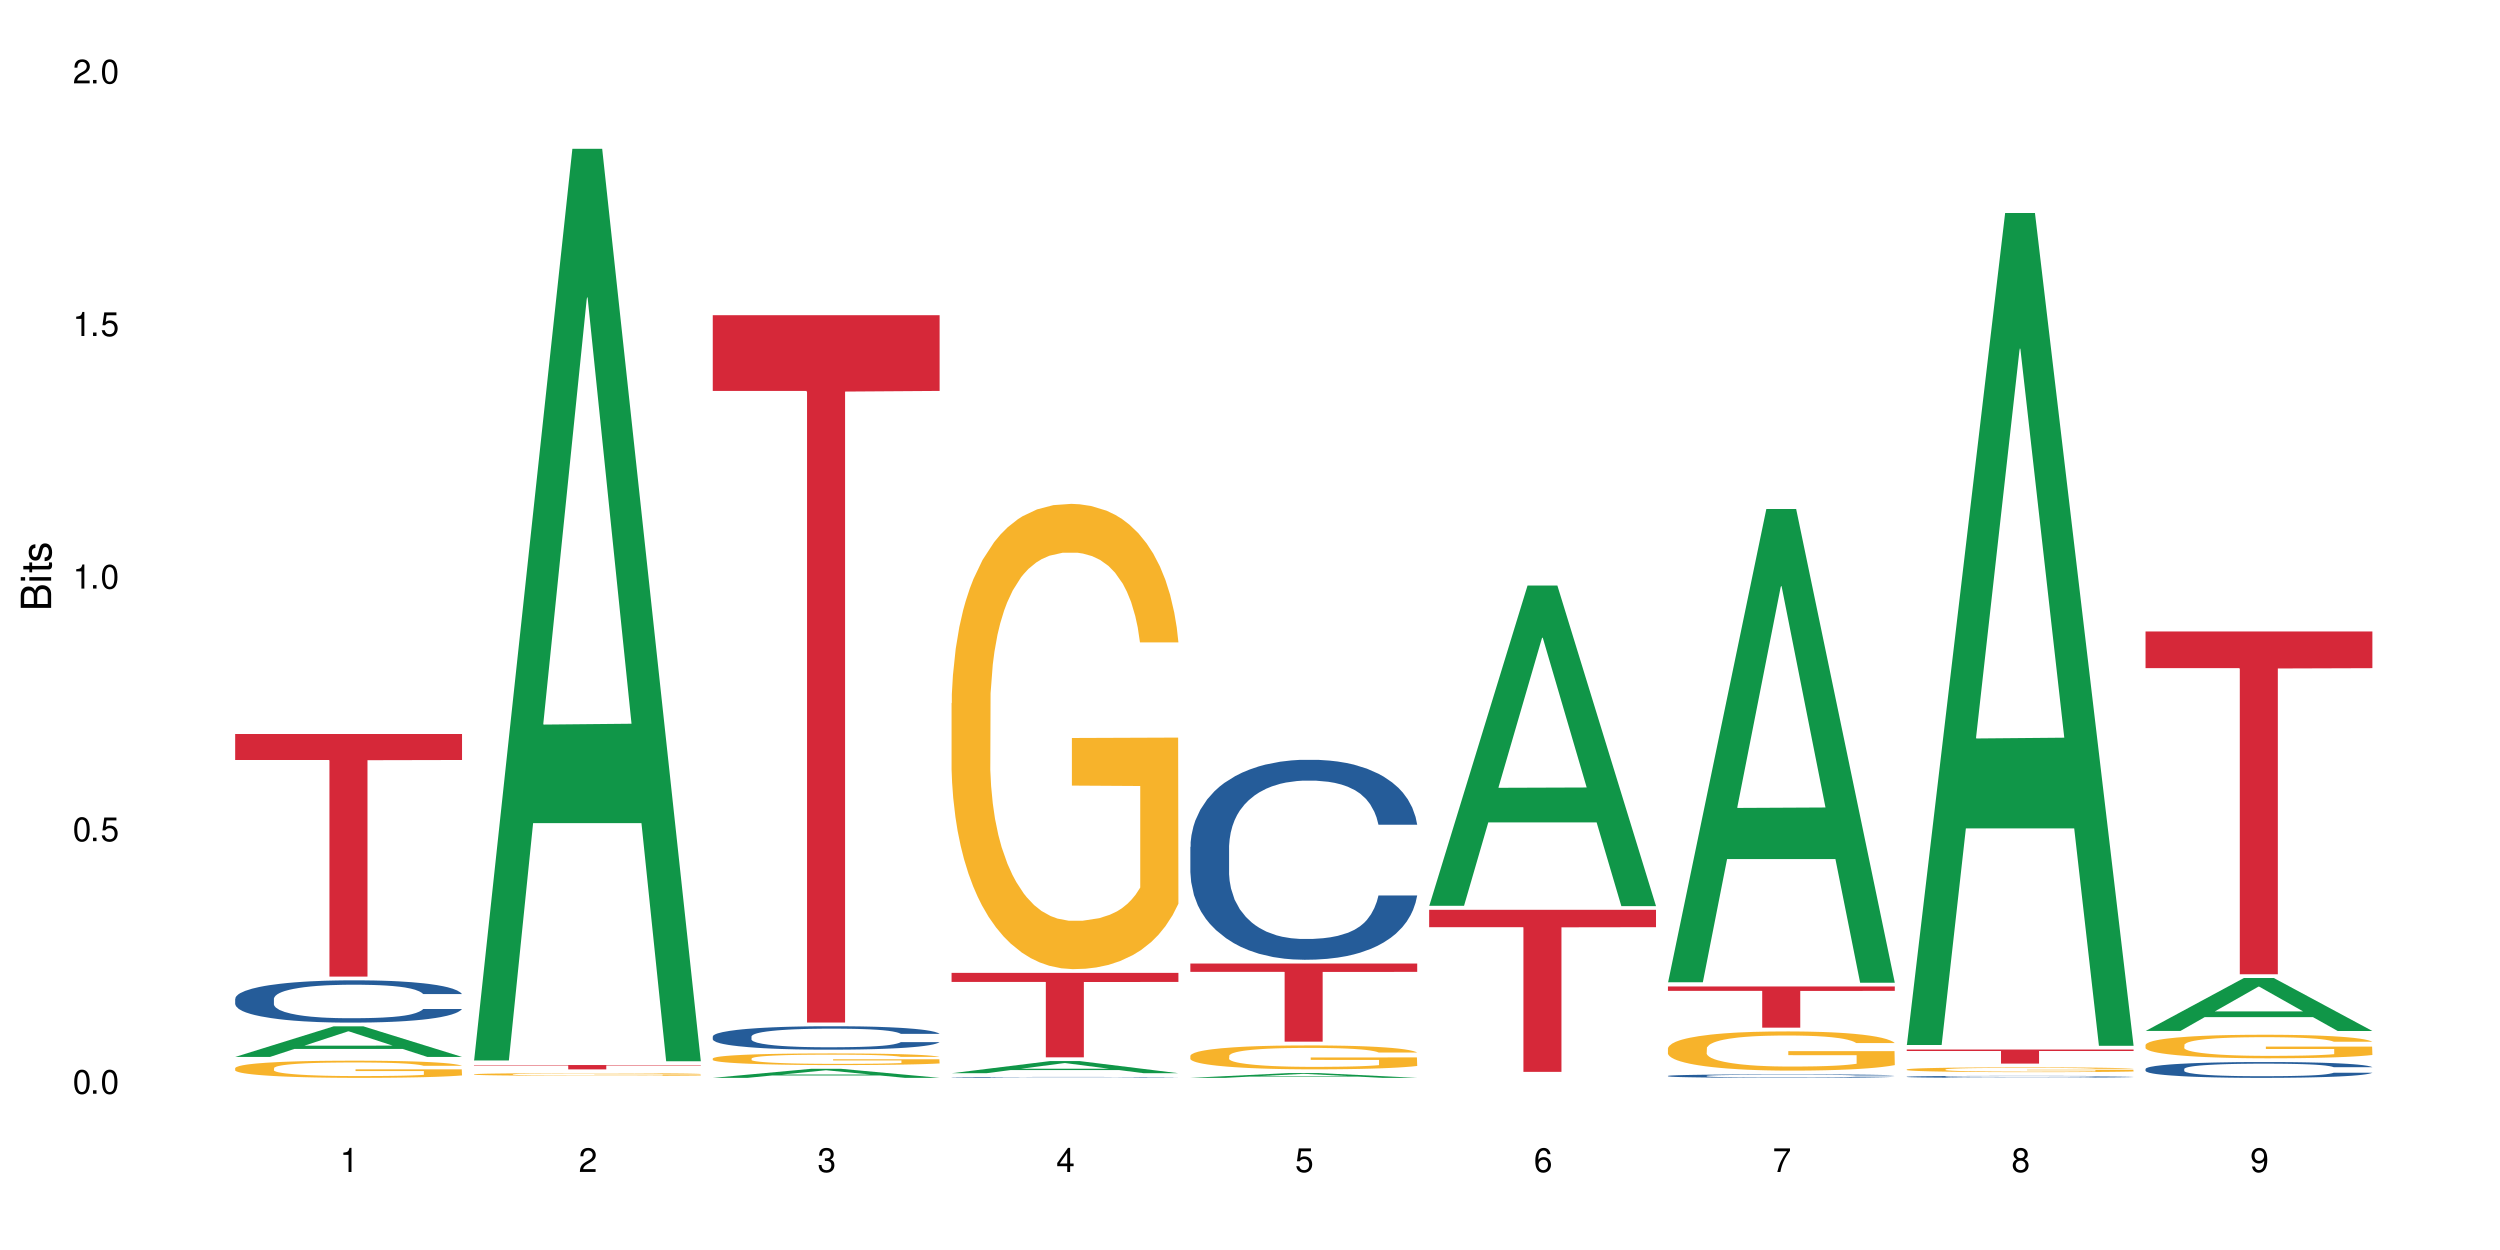
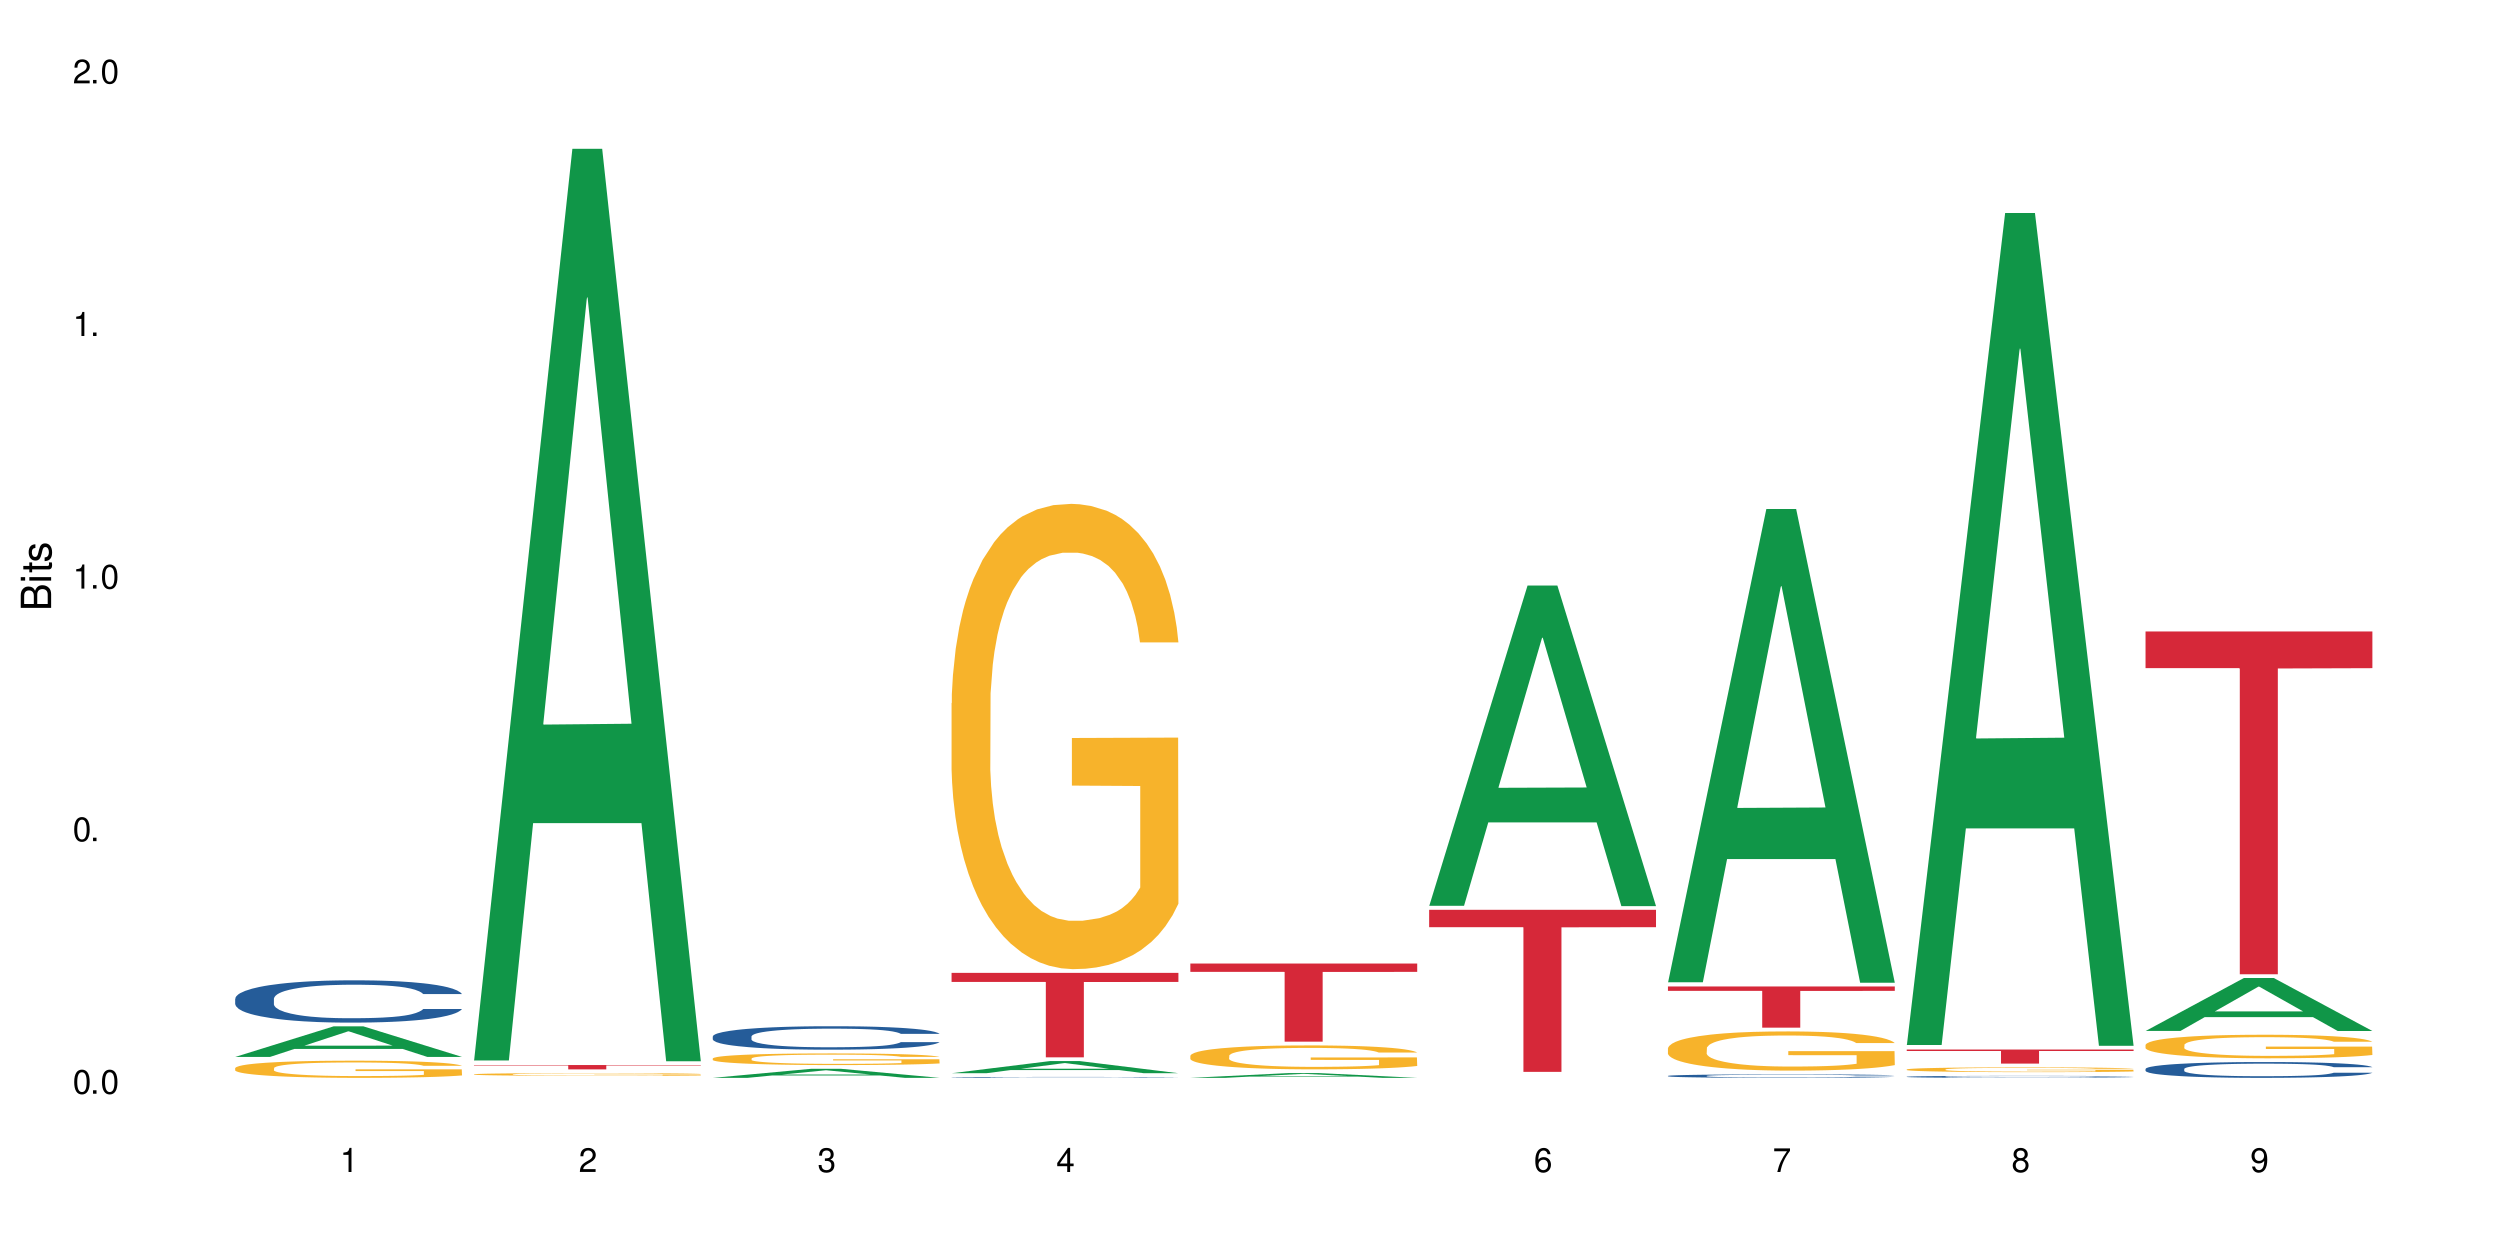
<svg xmlns="http://www.w3.org/2000/svg" xmlns:xlink="http://www.w3.org/1999/xlink" width="720" height="360" viewBox="0 0 720 360">
  <defs>
    <g>
      <g id="glyph-0-0">
</g>
      <g id="glyph-0-1">
        <path d="M 2.641 -6.938 C 2 -6.938 1.422 -6.656 1.078 -6.172 C 0.641 -5.562 0.406 -4.641 0.406 -3.359 C 0.406 -1.016 1.188 0.219 2.641 0.219 C 4.078 0.219 4.859 -1.016 4.859 -3.297 C 4.859 -4.641 4.656 -5.547 4.203 -6.172 C 3.844 -6.656 3.281 -6.938 2.641 -6.938 Z M 2.641 -6.188 C 3.547 -6.188 4 -5.25 4 -3.375 C 4 -1.406 3.562 -0.484 2.625 -0.484 C 1.734 -0.484 1.281 -1.438 1.281 -3.344 C 1.281 -5.25 1.734 -6.188 2.641 -6.188 Z M 2.641 -6.188 " />
      </g>
      <g id="glyph-0-2">
        <path d="M 1.828 -1 L 0.828 -1 L 0.828 0 L 1.828 0 Z M 1.828 -1 " />
      </g>
      <g id="glyph-0-3">
-         <path d="M 4.562 -6.797 L 1.062 -6.797 L 0.547 -3.094 L 1.328 -3.094 C 1.719 -3.562 2.047 -3.734 2.578 -3.734 C 3.484 -3.734 4.062 -3.109 4.062 -2.094 C 4.062 -1.125 3.484 -0.531 2.578 -0.531 C 1.828 -0.531 1.375 -0.906 1.188 -1.672 L 0.328 -1.672 C 0.453 -1.109 0.547 -0.844 0.75 -0.594 C 1.125 -0.078 1.828 0.219 2.594 0.219 C 3.969 0.219 4.922 -0.781 4.922 -2.219 C 4.922 -3.562 4.031 -4.484 2.719 -4.484 C 2.25 -4.484 1.859 -4.359 1.469 -4.062 L 1.734 -5.969 L 4.562 -5.969 Z M 4.562 -6.797 " />
-       </g>
+         </g>
      <g id="glyph-0-4">
        <path d="M 2.484 -4.938 L 2.484 0 L 3.328 0 L 3.328 -6.938 L 2.766 -6.938 C 2.469 -5.875 2.281 -5.734 0.984 -5.562 L 0.984 -4.938 Z M 2.484 -4.938 " />
      </g>
      <g id="glyph-0-5">
        <path d="M 4.859 -0.828 L 1.281 -0.828 C 1.359 -1.406 1.672 -1.781 2.5 -2.281 L 3.469 -2.828 C 4.406 -3.344 4.906 -4.062 4.906 -4.906 C 4.906 -5.484 4.672 -6.031 4.266 -6.406 C 3.859 -6.766 3.375 -6.938 2.719 -6.938 C 1.859 -6.938 1.219 -6.625 0.844 -6.031 C 0.609 -5.672 0.5 -5.234 0.484 -4.531 L 1.328 -4.531 C 1.359 -5.016 1.406 -5.281 1.531 -5.516 C 1.75 -5.938 2.188 -6.203 2.703 -6.203 C 3.469 -6.203 4.031 -5.641 4.031 -4.891 C 4.031 -4.344 3.719 -3.859 3.125 -3.516 L 2.234 -3 C 0.812 -2.172 0.406 -1.531 0.328 -0.016 L 4.859 -0.016 Z M 4.859 -0.828 " />
      </g>
      <g id="glyph-0-6">
        <path d="M 2.125 -3.188 L 2.578 -3.188 C 3.5 -3.188 3.984 -2.766 3.984 -1.922 C 3.984 -1.062 3.469 -0.531 2.594 -0.531 C 1.656 -0.531 1.203 -1 1.156 -2.016 L 0.312 -2.016 C 0.344 -1.453 0.438 -1.094 0.609 -0.781 C 0.953 -0.109 1.625 0.219 2.547 0.219 C 3.953 0.219 4.859 -0.625 4.859 -1.938 C 4.859 -2.828 4.516 -3.297 3.703 -3.594 C 4.344 -3.844 4.656 -4.328 4.656 -5.031 C 4.656 -6.219 3.875 -6.938 2.578 -6.938 C 1.203 -6.938 0.484 -6.172 0.453 -4.703 L 1.297 -4.703 C 1.312 -5.125 1.344 -5.359 1.453 -5.578 C 1.641 -5.969 2.062 -6.203 2.594 -6.203 C 3.344 -6.203 3.797 -5.75 3.797 -5 C 3.797 -4.516 3.609 -4.219 3.25 -4.047 C 3.016 -3.953 2.703 -3.922 2.125 -3.906 Z M 2.125 -3.188 " />
      </g>
      <g id="glyph-0-7">
        <path d="M 3.141 -1.672 L 3.141 0 L 3.984 0 L 3.984 -1.672 L 4.984 -1.672 L 4.984 -2.438 L 3.984 -2.438 L 3.984 -6.938 L 3.359 -6.938 L 0.266 -2.578 L 0.266 -1.672 Z M 3.141 -2.438 L 1 -2.438 L 3.141 -5.5 Z M 3.141 -2.438 " />
      </g>
      <g id="glyph-0-8">
        <path d="M 4.781 -5.125 C 4.609 -6.266 3.891 -6.938 2.844 -6.938 C 2.094 -6.938 1.422 -6.578 1.031 -5.953 C 0.594 -5.266 0.406 -4.422 0.406 -3.172 C 0.406 -2 0.578 -1.25 0.984 -0.641 C 1.359 -0.078 1.953 0.219 2.703 0.219 C 3.984 0.219 4.922 -0.75 4.922 -2.094 C 4.922 -3.375 4.062 -4.281 2.844 -4.281 C 2.172 -4.281 1.641 -4.031 1.281 -3.516 C 1.281 -5.234 1.828 -6.188 2.797 -6.188 C 3.391 -6.188 3.797 -5.797 3.938 -5.125 Z M 2.734 -3.531 C 3.547 -3.531 4.062 -2.953 4.062 -2.031 C 4.062 -1.156 3.484 -0.531 2.703 -0.531 C 1.922 -0.531 1.328 -1.188 1.328 -2.078 C 1.328 -2.938 1.906 -3.531 2.734 -3.531 Z M 2.734 -3.531 " />
      </g>
      <g id="glyph-0-9">
        <path d="M 4.984 -6.797 L 0.438 -6.797 L 0.438 -5.969 L 4.109 -5.969 C 2.5 -3.656 1.828 -2.234 1.328 0 L 2.219 0 C 2.594 -2.172 3.453 -4.047 4.984 -6.094 Z M 4.984 -6.797 " />
      </g>
      <g id="glyph-0-10">
        <path d="M 3.75 -3.656 C 4.469 -4.094 4.688 -4.438 4.688 -5.078 C 4.688 -6.172 3.844 -6.938 2.641 -6.938 C 1.438 -6.938 0.594 -6.172 0.594 -5.094 C 0.594 -4.438 0.812 -4.094 1.516 -3.656 C 0.734 -3.266 0.359 -2.703 0.359 -1.922 C 0.359 -0.656 1.281 0.219 2.641 0.219 C 3.984 0.219 4.922 -0.656 4.922 -1.922 C 4.922 -2.703 4.531 -3.266 3.75 -3.656 Z M 2.641 -6.188 C 3.359 -6.188 3.812 -5.75 3.812 -5.062 C 3.812 -4.406 3.344 -3.984 2.641 -3.984 C 1.922 -3.984 1.453 -4.406 1.453 -5.078 C 1.453 -5.75 1.922 -6.188 2.641 -6.188 Z M 2.641 -3.266 C 3.484 -3.266 4.062 -2.719 4.062 -1.906 C 4.062 -1.078 3.484 -0.531 2.625 -0.531 C 1.797 -0.531 1.219 -1.094 1.219 -1.906 C 1.219 -2.719 1.781 -3.266 2.641 -3.266 Z M 2.641 -3.266 " />
      </g>
      <g id="glyph-0-11">
        <path d="M 0.516 -1.578 C 0.672 -0.453 1.406 0.219 2.438 0.219 C 3.188 0.219 3.859 -0.141 4.266 -0.766 C 4.688 -1.453 4.891 -2.297 4.891 -3.547 C 4.891 -4.719 4.703 -5.453 4.312 -6.078 C 3.938 -6.641 3.344 -6.938 2.594 -6.938 C 1.297 -6.938 0.359 -5.969 0.359 -4.625 C 0.359 -3.344 1.234 -2.453 2.453 -2.453 C 3.094 -2.453 3.578 -2.672 4.016 -3.203 C 4 -1.484 3.469 -0.531 2.5 -0.531 C 1.906 -0.531 1.484 -0.906 1.359 -1.578 Z M 2.578 -6.203 C 3.375 -6.203 3.969 -5.531 3.969 -4.641 C 3.969 -3.797 3.391 -3.188 2.547 -3.188 C 1.734 -3.188 1.234 -3.766 1.234 -4.688 C 1.234 -5.562 1.797 -6.203 2.578 -6.203 Z M 2.578 -6.203 " />
      </g>
      <g id="glyph-1-0">
</g>
      <g id="glyph-1-1">
        <path d="M 0 -0.953 L 0 -4.891 C 0 -5.719 -0.234 -6.344 -0.734 -6.797 C -1.188 -7.234 -1.812 -7.469 -2.5 -7.469 C -3.547 -7.469 -4.188 -7 -4.625 -5.875 C -4.984 -6.688 -5.625 -7.094 -6.531 -7.094 C -7.172 -7.094 -7.734 -6.859 -8.141 -6.391 C -8.562 -5.922 -8.75 -5.344 -8.75 -4.5 L -8.75 -0.953 Z M -4.984 -2.062 L -7.766 -2.062 L -7.766 -4.219 C -7.766 -4.844 -7.688 -5.203 -7.453 -5.5 C -7.219 -5.812 -6.859 -5.969 -6.375 -5.969 C -5.891 -5.969 -5.531 -5.812 -5.297 -5.5 C -5.062 -5.203 -4.984 -4.844 -4.984 -4.219 Z M -0.984 -2.062 L -4 -2.062 L -4 -4.781 C -4 -5.766 -3.438 -6.359 -2.484 -6.359 C -1.547 -6.359 -0.984 -5.766 -0.984 -4.781 Z M -0.984 -2.062 " />
      </g>
      <g id="glyph-1-2">
        <path d="M -6.281 -1.797 L -6.281 -0.797 L 0 -0.797 L 0 -1.797 Z M -8.75 -1.797 L -8.75 -0.797 L -7.484 -0.797 L -7.484 -1.797 Z M -8.75 -1.797 " />
      </g>
      <g id="glyph-1-3">
        <path d="M -6.281 -3.047 L -6.281 -2.016 L -8.016 -2.016 L -8.016 -1.016 L -6.281 -1.016 L -6.281 -0.172 L -5.469 -0.172 L -5.469 -1.016 L -0.719 -1.016 C -0.078 -1.016 0.281 -1.453 0.281 -2.234 C 0.281 -2.5 0.25 -2.719 0.188 -3.047 L -0.641 -3.047 C -0.609 -2.906 -0.594 -2.766 -0.594 -2.562 C -0.594 -2.141 -0.719 -2.016 -1.156 -2.016 L -5.469 -2.016 L -5.469 -3.047 Z M -6.281 -3.047 " />
      </g>
      <g id="glyph-1-4">
        <path d="M -4.531 -5.25 C -5.766 -5.25 -6.469 -4.422 -6.469 -2.969 C -6.469 -1.516 -5.719 -0.562 -4.547 -0.562 C -3.562 -0.562 -3.094 -1.062 -2.734 -2.562 L -2.516 -3.484 C -2.344 -4.188 -2.094 -4.469 -1.641 -4.469 C -1.047 -4.469 -0.641 -3.875 -0.641 -3 C -0.641 -2.453 -0.797 -2 -1.062 -1.75 C -1.25 -1.594 -1.422 -1.531 -1.875 -1.469 L -1.875 -0.406 C -0.422 -0.453 0.281 -1.266 0.281 -2.922 C 0.281 -4.5 -0.5 -5.516 -1.719 -5.516 C -2.656 -5.516 -3.172 -4.984 -3.469 -3.734 L -3.703 -2.766 C -3.891 -1.953 -4.156 -1.609 -4.594 -1.609 C -5.188 -1.609 -5.547 -2.125 -5.547 -2.938 C -5.547 -3.75 -5.203 -4.172 -4.531 -4.203 Z M -4.531 -5.25 " />
      </g>
    </g>
  </defs>
  <rect x="-72" y="-36" width="864" height="432" fill="rgb(100%, 100%, 100%)" fill-opacity="1" />
  <path fill-rule="nonzero" fill="rgb(6.275%, 58.824%, 28.235%)" fill-opacity="1" d="M 67.73 304.391 L 67.801 304.383 L 96.07 295.59 L 104.656 295.59 L 133.066 304.398 L 123.082 304.398 L 115.965 302.102 L 84.762 302.102 L 77.781 304.391 L 67.73 304.391 L 87.766 301.148 L 113.102 301.141 L 100.469 297.031 L 100.328 297.023 L 100.188 297.047 L 87.695 301.141 L 87.766 301.148 Z M 67.73 304.391 " />
  <path fill-rule="nonzero" fill="rgb(14.51%, 36.078%, 60%)" fill-opacity="1" d="M 67.73 287.637 L 67.812 287.629 L 67.812 287.359 L 68.051 286.938 L 68.605 286.402 L 69.164 286.035 L 70.598 285.379 L 72.59 284.742 L 74.664 284.254 L 76.176 283.965 L 77.531 283.742 L 80.637 283.332 L 82.629 283.117 L 84.781 282.93 L 87.41 282.742 L 89.324 282.629 L 93.625 282.449 L 96.812 282.375 L 99.281 282.34 L 104.621 282.34 L 107.809 282.383 L 110.117 282.441 L 112.668 282.527 L 114.82 282.629 L 118.562 282.875 L 121.91 283.188 L 123.426 283.363 L 125.816 283.707 L 127.648 284.043 L 128.922 284.332 L 130.355 284.742 L 131.629 285.246 L 132.586 285.812 L 133.066 286.293 L 121.91 286.293 L 121.352 285.848 L 120.715 285.5 L 119.52 285.043 L 118.324 284.723 L 116.652 284.398 L 115.137 284.188 L 113.066 283.977 L 111.234 283.844 L 109.32 283.742 L 107.488 283.676 L 103.984 283.609 L 99.922 283.609 L 98.406 283.633 L 95.297 283.719 L 93.625 283.797 L 91.234 283.953 L 89.562 284.098 L 87.57 284.32 L 86.215 284.512 L 84.543 284.801 L 83.348 285.055 L 81.992 285.422 L 81.195 285.703 L 80.48 286.012 L 79.84 286.379 L 79.363 286.77 L 79.043 287.184 L 78.887 287.582 L 78.887 289.309 L 79.043 289.707 L 79.441 290.176 L 80.48 290.855 L 81.992 291.445 L 83.746 291.914 L 85.418 292.246 L 86.375 292.402 L 87.648 292.582 L 89.641 292.805 L 92.512 293.027 L 94.184 293.113 L 96.734 293.203 L 99.363 293.246 L 102.867 293.246 L 105.977 293.203 L 108.047 293.148 L 110.199 293.059 L 113.145 292.871 L 114.98 292.691 L 116.57 292.48 L 117.766 292.27 L 118.562 292.09 L 119.758 291.746 L 120.715 291.367 L 121.434 290.977 L 121.91 290.598 L 133.066 290.598 L 132.586 291.043 L 131.871 291.477 L 131.152 291.801 L 130.039 292.191 L 128.762 292.535 L 126.93 292.926 L 125.418 293.18 L 123.426 293.461 L 121.59 293.672 L 119.602 293.859 L 116.652 294.082 L 114.738 294.195 L 112.668 294.293 L 110.199 294.383 L 107.09 294.461 L 103.746 294.504 L 100.637 294.516 L 97.289 294.496 L 94.82 294.449 L 91.555 294.352 L 87.492 294.148 L 84.543 293.938 L 82.23 293.727 L 80.238 293.504 L 78.008 293.203 L 75.141 292.715 L 73.387 292.336 L 72.191 292.023 L 70.84 291.59 L 69.883 291.199 L 68.766 290.578 L 67.969 289.785 L 67.73 289.176 Z M 67.73 287.637 " />
  <path fill-rule="nonzero" fill="rgb(96.863%, 70.196%, 16.863%)" fill-opacity="1" d="M 67.73 307.594 L 67.812 307.59 L 67.812 307.5 L 68.129 307.297 L 68.926 307.016 L 69.961 306.785 L 71.078 306.605 L 71.793 306.508 L 72.988 306.375 L 74.023 306.273 L 76.656 306.07 L 80 305.883 L 81.832 305.801 L 83.906 305.723 L 86.852 305.637 L 88.207 305.605 L 92.352 305.531 L 97.051 305.488 L 102.23 305.473 L 104.621 305.48 L 107.887 305.496 L 112.348 305.547 L 114.898 305.59 L 116.891 305.637 L 118.961 305.695 L 121.512 305.785 L 123.902 305.895 L 125.816 306.004 L 127.727 306.137 L 129.32 306.281 L 130.676 306.441 L 131.871 306.633 L 132.586 306.789 L 133.066 306.945 L 121.988 306.945 L 121.352 306.789 L 120.637 306.668 L 119.441 306.52 L 118.246 306.41 L 117.051 306.324 L 114.82 306.207 L 112.906 306.133 L 110.516 306.07 L 108.207 306.031 L 105.578 306.004 L 103.984 305.992 L 99.762 305.992 L 95.938 306.027 L 93.707 306.062 L 92.113 306.098 L 89.879 306.164 L 88.527 306.219 L 87.73 306.258 L 85.34 306.395 L 83.746 306.523 L 82.871 306.609 L 81.754 306.742 L 80.957 306.867 L 80.082 307.047 L 79.602 307.184 L 78.965 307.488 L 78.887 308.301 L 79.125 308.473 L 79.602 308.66 L 80.238 308.824 L 81.195 308.992 L 82.152 309.125 L 83.824 309.301 L 85.258 309.418 L 86.375 309.496 L 88.527 309.617 L 89.402 309.656 L 91.473 309.738 L 93.625 309.805 L 96.254 309.855 L 98.246 309.883 L 101.434 309.906 L 105.496 309.906 L 110.277 309.879 L 113.305 309.844 L 115.379 309.809 L 116.73 309.777 L 118.406 309.727 L 119.602 309.68 L 120.715 309.633 L 122.07 309.555 L 122.07 308.473 L 102.391 308.469 L 102.391 307.965 L 132.984 307.961 L 133.066 309.727 L 131.391 309.848 L 129.32 309.965 L 127.328 310.055 L 125.258 310.133 L 122.309 310.219 L 119.918 310.273 L 116.254 310.336 L 112.906 310.375 L 109.402 310.402 L 106.293 310.418 L 102.629 310.422 L 99.363 310.414 L 95.855 310.387 L 93.066 310.348 L 90.52 310.305 L 87.969 310.246 L 84.781 310.152 L 82.711 310.074 L 80.559 309.98 L 78.406 309.867 L 76.496 309.742 L 75.219 309.648 L 73.945 309.539 L 72.59 309.406 L 71.316 309.25 L 70.359 309.113 L 69.484 308.953 L 68.848 308.805 L 68.211 308.602 L 67.891 308.438 L 67.73 308.297 Z M 67.73 307.594 " />
-   <path fill-rule="nonzero" fill="rgb(83.922%, 15.686%, 22.353%)" fill-opacity="1" d="M 67.73 211.395 L 133.066 211.395 L 133.066 218.875 L 105.836 218.938 L 105.836 281.266 L 94.879 281.266 L 94.879 219.004 L 94.723 218.875 L 67.73 218.875 Z M 67.73 211.395 " />
  <path fill-rule="nonzero" fill="rgb(6.275%, 58.824%, 28.235%)" fill-opacity="1" d="M 136.504 305.406 L 136.574 305.16 L 164.844 42.863 L 173.43 42.863 L 201.836 305.652 L 191.855 305.652 L 184.738 237.059 L 153.535 237.059 L 146.555 305.406 L 136.504 305.406 L 156.535 208.68 L 181.875 208.434 L 169.242 85.801 L 169.102 85.551 L 168.961 86.293 L 156.469 208.434 L 156.535 208.68 Z M 136.504 305.406 " />
  <path fill-rule="nonzero" fill="rgb(96.863%, 70.196%, 16.863%)" fill-opacity="1" d="M 136.504 309.391 L 136.582 309.391 L 136.582 309.379 L 136.902 309.344 L 137.699 309.301 L 138.734 309.266 L 139.852 309.234 L 140.566 309.219 L 141.762 309.199 L 142.797 309.184 L 145.426 309.152 L 148.773 309.121 L 150.605 309.109 L 152.68 309.098 L 155.625 309.082 L 156.98 309.078 L 161.125 309.066 L 165.824 309.059 L 173.395 309.059 L 176.66 309.062 L 181.121 309.07 L 183.672 309.074 L 185.664 309.082 L 187.734 309.094 L 190.285 309.105 L 192.676 309.125 L 194.586 309.141 L 196.5 309.16 L 198.094 309.184 L 199.449 309.211 L 200.645 309.238 L 201.359 309.266 L 201.836 309.289 L 190.762 309.289 L 190.125 309.266 L 189.41 309.246 L 188.215 309.223 L 187.02 309.203 L 185.824 309.191 L 183.594 309.172 L 181.68 309.16 L 179.289 309.152 L 176.98 309.145 L 174.348 309.141 L 168.535 309.141 L 164.707 309.145 L 162.477 309.148 L 160.883 309.156 L 158.652 309.168 L 157.301 309.176 L 156.504 309.18 L 154.113 309.203 L 152.52 309.223 L 151.641 309.238 L 150.527 309.258 L 149.73 309.277 L 148.852 309.305 L 148.375 309.328 L 147.738 309.375 L 147.66 309.504 L 147.898 309.531 L 148.375 309.562 L 149.012 309.586 L 149.969 309.613 L 150.926 309.633 L 152.598 309.664 L 154.031 309.68 L 155.148 309.691 L 157.301 309.711 L 158.176 309.719 L 160.246 309.73 L 162.398 309.742 L 165.027 309.75 L 167.02 309.754 L 170.207 309.758 L 174.27 309.758 L 179.051 309.754 L 182.078 309.75 L 184.148 309.742 L 185.504 309.738 L 187.176 309.73 L 188.371 309.723 L 189.488 309.715 L 190.844 309.703 L 190.844 309.531 L 171.164 309.531 L 171.164 309.449 L 201.758 309.449 L 201.836 309.73 L 200.164 309.75 L 198.094 309.766 L 196.102 309.781 L 194.031 309.793 L 191.082 309.809 L 188.691 309.816 L 185.027 309.824 L 181.68 309.832 L 178.176 309.836 L 175.066 309.84 L 168.137 309.84 L 164.629 309.832 L 161.84 309.828 L 159.289 309.82 L 156.742 309.812 L 153.555 309.797 L 151.484 309.785 L 149.332 309.77 L 147.18 309.75 L 145.27 309.734 L 143.992 309.719 L 142.719 309.699 L 141.363 309.68 L 140.09 309.656 L 139.133 309.633 L 138.258 309.605 L 137.617 309.582 L 136.98 309.551 L 136.664 309.527 L 136.504 309.504 Z M 136.504 309.391 " />
  <path fill-rule="nonzero" fill="rgb(83.922%, 15.686%, 22.353%)" fill-opacity="1" d="M 136.504 306.73 L 201.836 306.73 L 201.836 306.863 L 174.609 306.863 L 174.609 307.984 L 163.652 307.984 L 163.652 306.863 L 136.504 306.863 Z M 136.504 306.73 " />
  <path fill-rule="nonzero" fill="rgb(6.275%, 58.824%, 28.235%)" fill-opacity="1" d="M 205.277 310.418 L 205.348 310.418 L 233.617 307.816 L 242.203 307.816 L 270.609 310.422 L 260.629 310.422 L 253.508 309.742 L 222.309 309.742 L 215.328 310.418 L 205.277 310.418 L 225.309 309.461 L 250.648 309.457 L 238.012 308.242 L 237.875 308.242 L 237.734 308.246 L 225.238 309.457 L 225.309 309.461 Z M 205.277 310.418 " />
  <path fill-rule="nonzero" fill="rgb(14.51%, 36.078%, 60%)" fill-opacity="1" d="M 205.277 298.496 L 205.355 298.488 L 205.355 298.34 L 205.594 298.105 L 206.152 297.809 L 206.711 297.605 L 208.145 297.242 L 210.137 296.891 L 212.207 296.617 L 213.723 296.457 L 215.078 296.332 L 218.184 296.105 L 220.176 295.988 L 222.328 295.883 L 224.957 295.777 L 226.867 295.715 L 231.172 295.617 L 234.359 295.574 L 236.828 295.555 L 242.168 295.555 L 245.352 295.582 L 247.664 295.609 L 250.215 295.66 L 252.363 295.715 L 256.109 295.852 L 259.457 296.023 L 260.969 296.125 L 263.359 296.316 L 265.191 296.5 L 266.469 296.66 L 267.902 296.891 L 269.176 297.168 L 270.133 297.48 L 270.609 297.746 L 259.457 297.746 L 258.898 297.5 L 258.262 297.309 L 257.066 297.055 L 255.871 296.879 L 254.195 296.699 L 252.684 296.582 L 250.613 296.465 L 248.777 296.391 L 246.867 296.332 L 245.035 296.297 L 241.527 296.258 L 237.465 296.258 L 235.953 296.273 L 232.844 296.32 L 231.172 296.363 L 228.781 296.449 L 227.109 296.531 L 225.117 296.656 L 223.762 296.762 L 222.09 296.922 L 220.895 297.062 L 219.539 297.266 L 218.742 297.422 L 218.023 297.594 L 217.387 297.797 L 216.91 298.012 L 216.59 298.242 L 216.43 298.465 L 216.43 299.422 L 216.59 299.645 L 216.988 299.902 L 218.023 300.281 L 219.539 300.605 L 221.293 300.867 L 222.965 301.051 L 223.922 301.137 L 225.195 301.238 L 227.188 301.359 L 230.055 301.484 L 231.73 301.535 L 234.277 301.582 L 236.906 301.609 L 240.414 301.609 L 243.52 301.582 L 245.594 301.551 L 247.742 301.504 L 250.691 301.398 L 252.523 301.297 L 254.117 301.18 L 255.312 301.062 L 256.109 300.965 L 257.305 300.773 L 258.262 300.562 L 258.977 300.348 L 259.457 300.137 L 270.609 300.137 L 270.133 300.387 L 269.414 300.625 L 268.699 300.805 L 267.582 301.02 L 266.309 301.211 L 264.477 301.43 L 262.961 301.57 L 260.969 301.727 L 259.137 301.844 L 257.145 301.945 L 254.195 302.07 L 252.285 302.133 L 250.215 302.188 L 247.742 302.238 L 244.637 302.281 L 241.289 302.305 L 238.184 302.312 L 234.836 302.301 L 232.367 302.273 L 229.098 302.219 L 225.035 302.109 L 222.09 301.992 L 219.777 301.875 L 217.785 301.75 L 215.555 301.582 L 212.688 301.312 L 210.934 301.102 L 209.738 300.93 L 208.383 300.688 L 207.426 300.473 L 206.312 300.125 L 205.516 299.688 L 205.277 299.348 Z M 205.277 298.496 " />
  <path fill-rule="nonzero" fill="rgb(96.863%, 70.196%, 16.863%)" fill-opacity="1" d="M 205.277 304.824 L 205.355 304.82 L 205.355 304.758 L 205.676 304.621 L 206.473 304.43 L 207.508 304.273 L 208.621 304.152 L 209.34 304.09 L 210.535 303.996 L 211.57 303.93 L 214.199 303.789 L 217.547 303.66 L 219.379 303.605 L 221.449 303.555 L 224.398 303.496 L 225.754 303.477 L 229.895 303.426 L 234.598 303.395 L 239.777 303.387 L 242.168 303.391 L 245.434 303.402 L 249.895 303.434 L 252.445 303.465 L 254.438 303.496 L 256.508 303.535 L 259.059 303.598 L 261.449 303.672 L 263.359 303.746 L 265.273 303.836 L 266.867 303.934 L 268.219 304.043 L 269.414 304.172 L 270.133 304.277 L 270.609 304.387 L 259.535 304.387 L 258.898 304.277 L 258.18 304.195 L 256.984 304.094 L 255.789 304.02 L 254.594 303.961 L 252.363 303.883 L 250.453 303.832 L 248.062 303.789 L 245.75 303.762 L 243.121 303.746 L 241.527 303.738 L 237.305 303.738 L 233.48 303.762 L 231.25 303.785 L 229.656 303.809 L 227.426 303.855 L 226.07 303.891 L 225.273 303.918 L 222.883 304.012 L 221.293 304.098 L 220.414 304.156 L 219.301 304.246 L 218.504 304.332 L 217.625 304.453 L 217.148 304.547 L 216.512 304.754 L 216.43 305.305 L 216.672 305.422 L 217.148 305.547 L 217.785 305.656 L 218.742 305.773 L 219.699 305.863 L 221.371 305.984 L 222.805 306.062 L 223.922 306.113 L 226.07 306.199 L 226.949 306.227 L 229.02 306.281 L 231.172 306.324 L 233.801 306.359 L 235.793 306.379 L 238.98 306.395 L 243.043 306.395 L 247.824 306.375 L 250.852 306.352 L 252.922 306.328 L 254.277 306.305 L 255.949 306.27 L 257.145 306.242 L 258.262 306.207 L 259.613 306.156 L 259.613 305.422 L 239.934 305.418 L 239.934 305.074 L 270.531 305.074 L 270.609 306.27 L 268.938 306.355 L 266.867 306.434 L 264.875 306.496 L 262.801 306.547 L 259.855 306.605 L 257.465 306.641 L 253.801 306.684 L 250.453 306.711 L 246.945 306.73 L 243.84 306.738 L 240.176 306.742 L 236.906 306.738 L 233.402 306.719 L 230.613 306.695 L 228.062 306.664 L 225.516 306.625 L 222.328 306.559 L 220.254 306.508 L 218.105 306.441 L 215.953 306.367 L 214.039 306.285 L 212.766 306.219 L 211.492 306.145 L 210.137 306.055 L 208.863 305.949 L 207.906 305.855 L 207.027 305.746 L 206.391 305.645 L 205.754 305.508 L 205.438 305.398 L 205.277 305.301 Z M 205.277 304.824 " />
-   <path fill-rule="nonzero" fill="rgb(83.922%, 15.686%, 22.353%)" fill-opacity="1" d="M 205.277 90.777 L 270.609 90.777 L 270.609 112.582 L 243.383 112.773 L 243.383 294.48 L 232.426 294.48 L 232.426 112.965 L 232.266 112.582 L 205.277 112.582 Z M 205.277 90.777 " />
  <path fill-rule="nonzero" fill="rgb(6.275%, 58.824%, 28.235%)" fill-opacity="1" d="M 274.051 309.086 L 274.117 309.082 L 302.387 305.594 L 310.973 305.594 L 339.383 309.086 L 329.402 309.086 L 322.281 308.176 L 291.082 308.176 L 284.102 309.086 L 274.051 309.086 L 294.082 307.797 L 319.422 307.797 L 306.785 306.164 L 306.645 306.16 L 306.508 306.172 L 294.012 307.797 L 294.082 307.797 Z M 274.051 309.086 " />
  <path fill-rule="nonzero" fill="rgb(14.51%, 36.078%, 60%)" fill-opacity="1" d="M 274.051 310.273 L 274.129 310.273 L 274.129 310.27 L 274.367 310.262 L 274.926 310.25 L 275.484 310.242 L 276.918 310.227 L 278.91 310.215 L 280.98 310.203 L 282.496 310.195 L 283.848 310.191 L 286.957 310.184 L 288.949 310.18 L 291.102 310.176 L 293.73 310.172 L 295.641 310.168 L 299.945 310.164 L 316.438 310.164 L 318.984 310.168 L 321.137 310.168 L 324.883 310.172 L 328.23 310.18 L 329.742 310.184 L 332.133 310.191 L 333.965 310.199 L 335.238 310.203 L 336.676 310.215 L 337.949 310.223 L 338.906 310.238 L 339.383 310.246 L 328.23 310.246 L 327.672 310.238 L 327.035 310.23 L 325.84 310.219 L 324.645 310.215 L 322.969 310.207 L 321.457 310.203 L 319.383 310.195 L 317.551 310.195 L 315.641 310.191 L 313.809 310.191 L 310.301 310.188 L 306.238 310.188 L 304.723 310.191 L 301.617 310.191 L 299.945 310.195 L 297.555 310.195 L 295.879 310.199 L 293.887 310.203 L 292.535 310.207 L 290.859 310.215 L 289.664 310.219 L 288.312 310.227 L 287.516 310.234 L 286.797 310.242 L 286.16 310.25 L 285.684 310.258 L 285.363 310.266 L 285.203 310.273 L 285.203 310.312 L 285.363 310.32 L 285.762 310.328 L 286.797 310.344 L 288.312 310.355 L 290.062 310.367 L 291.738 310.375 L 292.691 310.375 L 293.969 310.379 L 295.961 310.387 L 298.828 310.391 L 300.5 310.391 L 303.051 310.395 L 314.363 310.395 L 316.516 310.391 L 319.465 310.387 L 321.297 310.383 L 322.891 310.379 L 324.086 310.375 L 324.883 310.371 L 326.078 310.363 L 327.035 310.355 L 327.75 310.348 L 328.23 310.34 L 339.383 310.34 L 338.906 310.348 L 338.188 310.355 L 337.473 310.363 L 336.355 310.371 L 335.082 310.379 L 333.25 310.387 L 331.734 310.395 L 329.742 310.398 L 327.91 310.402 L 325.918 310.406 L 322.969 310.414 L 321.059 310.414 L 318.984 310.418 L 316.516 310.418 L 313.41 310.422 L 301.141 310.422 L 297.871 310.418 L 293.809 310.414 L 290.859 310.41 L 288.551 310.406 L 286.559 310.398 L 284.328 310.395 L 281.457 310.383 L 279.707 310.375 L 278.512 310.367 L 277.156 310.359 L 276.199 310.352 L 275.086 310.336 L 274.289 310.32 L 274.051 310.309 Z M 274.051 310.273 " />
  <path fill-rule="nonzero" fill="rgb(96.863%, 70.196%, 16.863%)" fill-opacity="1" d="M 274.051 202.508 L 274.129 202.387 L 274.129 199.938 L 274.449 194.43 L 275.246 186.844 L 276.281 180.602 L 277.395 175.707 L 278.113 173.137 L 279.309 169.465 L 280.344 166.773 L 282.973 161.266 L 286.32 156.125 L 288.152 153.922 L 290.223 151.844 L 293.172 149.516 L 294.527 148.66 L 298.668 146.703 L 303.371 145.477 L 308.547 145.109 L 310.938 145.234 L 314.207 145.723 L 318.668 147.07 L 321.219 148.293 L 323.207 149.516 L 325.281 151.109 L 327.832 153.555 L 330.219 156.492 L 332.133 159.43 L 334.043 163.102 L 335.637 167.016 L 336.992 171.301 L 338.188 176.441 L 338.906 180.723 L 339.383 185.008 L 328.309 185.008 L 327.672 180.723 L 326.953 177.418 L 325.758 173.383 L 324.562 170.445 L 323.367 168.117 L 321.137 164.938 L 319.227 162.98 L 316.836 161.266 L 314.523 160.164 L 311.895 159.43 L 310.301 159.184 L 306.078 159.184 L 302.254 160.043 L 300.023 161.02 L 298.43 162 L 296.199 163.836 L 294.844 165.305 L 294.047 166.281 L 291.656 170.078 L 290.062 173.504 L 289.188 175.828 L 288.07 179.5 L 287.273 182.805 L 286.398 187.699 L 285.922 191.371 L 285.285 199.691 L 285.203 221.723 L 285.441 226.371 L 285.922 231.391 L 286.559 235.793 L 287.516 240.445 L 288.469 243.996 L 290.145 248.766 L 291.578 251.949 L 292.691 254.031 L 294.844 257.332 L 295.723 258.434 L 297.793 260.637 L 299.945 262.352 L 302.574 263.82 L 304.566 264.555 L 307.75 265.164 L 311.816 265.164 L 316.598 264.434 L 319.625 263.453 L 321.695 262.473 L 323.051 261.617 L 324.723 260.27 L 325.918 259.047 L 327.035 257.699 L 328.387 255.621 L 328.387 226.371 L 308.707 226.25 L 308.707 212.543 L 339.305 212.422 L 339.383 260.27 L 337.711 263.574 L 335.637 266.758 L 333.645 269.203 L 331.574 271.285 L 328.625 273.609 L 326.238 275.078 L 322.57 276.793 L 319.227 277.895 L 315.719 278.629 L 312.613 278.996 L 308.945 279.117 L 305.68 278.871 L 302.176 278.137 L 299.387 277.16 L 296.836 275.934 L 294.285 274.344 L 291.102 271.773 L 289.027 269.695 L 286.875 267.125 L 284.727 264.066 L 282.812 260.762 L 281.539 258.191 L 280.266 255.254 L 278.91 251.582 L 277.633 247.422 L 276.68 243.629 L 275.801 239.344 L 275.164 235.305 L 274.527 229.797 L 274.207 225.391 L 274.051 221.598 Z M 274.051 202.508 " />
  <path fill-rule="nonzero" fill="rgb(83.922%, 15.686%, 22.353%)" fill-opacity="1" d="M 274.051 280.191 L 339.383 280.191 L 339.383 282.797 L 312.152 282.82 L 312.152 304.52 L 301.199 304.52 L 301.199 282.84 L 301.039 282.797 L 274.051 282.797 Z M 274.051 280.191 " />
  <path fill-rule="nonzero" fill="rgb(6.275%, 58.824%, 28.235%)" fill-opacity="1" d="M 342.82 310.422 L 342.891 310.418 L 371.16 309.043 L 379.746 309.043 L 408.156 310.422 L 398.176 310.422 L 391.055 310.062 L 359.852 310.062 L 352.875 310.422 L 342.82 310.422 L 362.855 309.914 L 388.191 309.91 L 375.559 309.27 L 375.418 309.27 L 375.281 309.273 L 362.785 309.91 L 362.855 309.914 Z M 342.82 310.422 " />
-   <path fill-rule="nonzero" fill="rgb(14.51%, 36.078%, 60%)" fill-opacity="1" d="M 342.82 243.891 L 342.902 243.84 L 342.902 242.574 L 343.141 240.574 L 343.699 238.051 L 344.258 236.312 L 345.691 233.207 L 347.684 230.207 L 349.754 227.891 L 351.266 226.523 L 352.621 225.473 L 355.73 223.523 L 357.723 222.523 L 359.871 221.629 L 362.5 220.734 L 364.414 220.207 L 368.715 219.367 L 371.902 219 L 374.375 218.84 L 379.711 218.84 L 382.898 219.051 L 385.211 219.312 L 387.758 219.734 L 389.91 220.207 L 393.656 221.367 L 397 222.84 L 398.516 223.684 L 400.906 225.312 L 402.738 226.891 L 404.012 228.262 L 405.445 230.207 L 406.723 232.578 L 407.68 235.262 L 408.156 237.523 L 397 237.523 L 396.445 235.418 L 395.805 233.785 L 394.609 231.629 L 393.414 230.102 L 391.742 228.578 L 390.23 227.578 L 388.156 226.578 L 386.324 225.945 L 384.414 225.473 L 382.578 225.156 L 379.074 224.84 L 375.012 224.84 L 373.496 224.945 L 370.391 225.367 L 368.715 225.734 L 366.324 226.473 L 364.652 227.156 L 362.66 228.207 L 361.305 229.102 L 359.633 230.473 L 358.438 231.684 L 357.082 233.418 L 356.285 234.734 L 355.57 236.207 L 354.934 237.945 L 354.453 239.785 L 354.137 241.734 L 353.977 243.629 L 353.977 251.785 L 354.137 253.68 L 354.535 255.891 L 355.57 259.102 L 357.082 261.891 L 358.836 264.102 L 360.508 265.68 L 361.465 266.418 L 362.742 267.258 L 364.734 268.312 L 367.602 269.363 L 369.273 269.785 L 371.824 270.207 L 374.453 270.418 L 377.957 270.418 L 381.066 270.207 L 383.137 269.941 L 385.289 269.523 L 388.238 268.629 L 390.07 267.785 L 391.664 266.785 L 392.859 265.785 L 393.656 264.945 L 394.852 263.312 L 395.805 261.523 L 396.523 259.68 L 397 257.891 L 408.156 257.891 L 407.68 259.996 L 406.961 262.051 L 406.242 263.574 L 405.129 265.418 L 403.852 267.047 L 402.02 268.891 L 400.508 270.102 L 398.516 271.418 L 396.684 272.418 L 394.691 273.312 L 391.742 274.363 L 389.832 274.891 L 387.758 275.363 L 385.289 275.785 L 382.18 276.152 L 378.836 276.363 L 375.727 276.418 L 372.383 276.312 L 369.91 276.102 L 366.645 275.629 L 362.582 274.68 L 359.633 273.68 L 357.324 272.68 L 355.332 271.629 L 353.102 270.207 L 350.23 267.891 L 348.48 266.102 L 347.285 264.629 L 345.93 262.574 L 344.973 260.734 L 343.859 257.785 L 343.062 254.051 L 342.82 251.156 Z M 342.82 243.891 " />
  <path fill-rule="nonzero" fill="rgb(96.863%, 70.196%, 16.863%)" fill-opacity="1" d="M 342.82 304.031 L 342.902 304.023 L 342.902 303.898 L 343.219 303.613 L 344.016 303.223 L 345.051 302.902 L 346.168 302.652 L 346.887 302.52 L 348.082 302.328 L 349.117 302.191 L 351.746 301.906 L 355.094 301.645 L 356.926 301.531 L 358.996 301.422 L 361.945 301.305 L 363.297 301.262 L 367.441 301.16 L 372.141 301.098 L 377.32 301.078 L 379.711 301.082 L 382.977 301.109 L 387.441 301.18 L 389.988 301.242 L 391.98 301.305 L 394.055 301.387 L 396.602 301.512 L 398.992 301.664 L 400.906 301.812 L 402.816 302.004 L 404.41 302.203 L 405.766 302.426 L 406.961 302.688 L 407.68 302.91 L 408.156 303.129 L 397.082 303.129 L 396.445 302.91 L 395.727 302.738 L 394.531 302.531 L 393.336 302.379 L 392.141 302.262 L 389.91 302.098 L 387.996 301.996 L 385.609 301.906 L 383.297 301.852 L 380.668 301.812 L 379.074 301.801 L 374.852 301.801 L 371.027 301.844 L 368.797 301.895 L 367.203 301.945 L 364.973 302.039 L 363.617 302.117 L 362.82 302.168 L 360.43 302.359 L 358.836 302.539 L 357.961 302.656 L 356.844 302.848 L 356.047 303.016 L 355.172 303.27 L 354.695 303.457 L 354.055 303.883 L 353.977 305.016 L 354.215 305.258 L 354.695 305.516 L 355.332 305.742 L 356.285 305.98 L 357.242 306.164 L 358.918 306.41 L 360.352 306.57 L 361.465 306.68 L 363.617 306.848 L 364.492 306.906 L 366.566 307.02 L 368.715 307.105 L 371.344 307.184 L 373.336 307.219 L 376.523 307.254 L 380.59 307.254 L 385.367 307.215 L 388.395 307.164 L 390.469 307.113 L 391.824 307.07 L 393.496 307 L 394.691 306.938 L 395.805 306.867 L 397.16 306.762 L 397.16 305.258 L 377.48 305.25 L 377.48 304.547 L 408.074 304.539 L 408.156 307 L 406.484 307.172 L 404.41 307.332 L 402.418 307.461 L 400.348 307.566 L 397.398 307.688 L 395.008 307.762 L 391.344 307.852 L 387.996 307.906 L 384.492 307.945 L 381.387 307.965 L 377.719 307.969 L 374.453 307.957 L 370.949 307.918 L 368.16 307.867 L 365.609 307.805 L 363.059 307.723 L 359.871 307.594 L 357.801 307.484 L 355.648 307.352 L 353.5 307.195 L 351.586 307.023 L 350.312 306.895 L 349.035 306.742 L 347.684 306.555 L 346.406 306.34 L 345.449 306.145 L 344.574 305.926 L 343.938 305.715 L 343.301 305.434 L 342.98 305.207 L 342.82 305.012 Z M 342.82 304.031 " />
  <path fill-rule="nonzero" fill="rgb(83.922%, 15.686%, 22.353%)" fill-opacity="1" d="M 342.82 277.492 L 408.156 277.492 L 408.156 279.902 L 380.926 279.922 L 380.926 300.004 L 369.973 300.004 L 369.973 279.941 L 369.812 279.902 L 342.82 279.902 Z M 342.82 277.492 " />
  <path fill-rule="nonzero" fill="rgb(6.275%, 58.824%, 28.235%)" fill-opacity="1" d="M 411.594 260.867 L 411.664 260.781 L 439.934 168.629 L 448.52 168.629 L 476.93 260.957 L 466.945 260.957 L 459.828 236.855 L 428.625 236.855 L 421.645 260.867 L 411.594 260.867 L 431.629 226.887 L 456.965 226.797 L 444.332 183.711 L 444.191 183.625 L 444.051 183.887 L 431.559 226.797 L 431.629 226.887 Z M 411.594 260.867 " />
  <path fill-rule="nonzero" fill="rgb(83.922%, 15.686%, 22.353%)" fill-opacity="1" d="M 411.594 262.031 L 476.93 262.031 L 476.93 267.027 L 449.699 267.07 L 449.699 308.703 L 438.746 308.703 L 438.746 267.113 L 438.586 267.027 L 411.594 267.027 Z M 411.594 262.031 " />
  <path fill-rule="nonzero" fill="rgb(6.275%, 58.824%, 28.235%)" fill-opacity="1" d="M 480.367 282.902 L 480.438 282.777 L 508.707 146.594 L 517.293 146.594 L 545.703 283.031 L 535.719 283.031 L 528.602 247.418 L 497.398 247.418 L 490.418 282.902 L 480.367 282.902 L 500.398 232.684 L 525.738 232.555 L 513.105 168.883 L 512.965 168.758 L 512.824 169.141 L 500.332 232.555 L 500.398 232.684 Z M 480.367 282.902 " />
  <path fill-rule="nonzero" fill="rgb(14.51%, 36.078%, 60%)" fill-opacity="1" d="M 480.367 309.855 L 480.445 309.852 L 480.445 309.832 L 480.688 309.797 L 481.242 309.75 L 481.801 309.723 L 483.234 309.668 L 485.227 309.613 L 487.301 309.574 L 488.812 309.551 L 490.168 309.531 L 493.273 309.496 L 495.266 309.48 L 497.418 309.465 L 500.047 309.449 L 501.961 309.441 L 506.262 309.426 L 509.449 309.418 L 520.445 309.418 L 522.754 309.426 L 525.305 309.434 L 527.457 309.441 L 531.199 309.461 L 534.547 309.484 L 536.059 309.5 L 538.449 309.527 L 540.285 309.559 L 541.559 309.582 L 542.992 309.613 L 544.266 309.656 L 545.223 309.703 L 545.703 309.742 L 534.547 309.742 L 533.988 309.707 L 533.352 309.676 L 532.156 309.641 L 530.961 309.613 L 529.289 309.586 L 527.773 309.57 L 525.703 309.551 L 523.871 309.539 L 521.957 309.531 L 520.125 309.527 L 516.621 309.52 L 512.555 309.52 L 511.043 309.523 L 507.934 309.531 L 506.262 309.535 L 503.871 309.551 L 502.199 309.562 L 500.207 309.578 L 498.852 309.594 L 497.18 309.621 L 495.984 309.641 L 494.629 309.672 L 493.832 309.695 L 493.117 309.719 L 492.477 309.75 L 492 309.781 L 491.68 309.816 L 491.523 309.848 L 491.523 309.992 L 491.68 310.023 L 492.078 310.062 L 493.117 310.121 L 494.629 310.168 L 496.383 310.207 L 498.055 310.234 L 499.012 310.246 L 500.285 310.262 L 502.277 310.281 L 505.145 310.297 L 506.82 310.305 L 509.367 310.312 L 512 310.316 L 515.504 310.316 L 518.613 310.312 L 520.684 310.309 L 522.836 310.301 L 525.781 310.285 L 527.613 310.27 L 529.207 310.254 L 530.402 310.234 L 531.199 310.223 L 532.395 310.191 L 533.352 310.16 L 534.07 310.129 L 534.547 310.098 L 545.703 310.098 L 545.223 310.137 L 544.508 310.172 L 543.789 310.199 L 542.672 310.23 L 541.398 310.258 L 539.566 310.289 L 538.051 310.312 L 536.059 310.336 L 534.227 310.352 L 532.234 310.367 L 529.289 310.387 L 527.375 310.395 L 525.305 310.402 L 522.836 310.41 L 519.727 310.418 L 516.379 310.422 L 509.926 310.422 L 507.457 310.418 L 504.191 310.406 L 500.125 310.391 L 497.18 310.375 L 494.867 310.355 L 492.875 310.34 L 490.645 310.312 L 487.777 310.273 L 486.023 310.242 L 484.828 310.215 L 483.473 310.18 L 482.52 310.148 L 481.402 310.098 L 480.605 310.031 L 480.367 309.98 Z M 480.367 309.855 " />
  <path fill-rule="nonzero" fill="rgb(96.863%, 70.196%, 16.863%)" fill-opacity="1" d="M 480.367 301.887 L 480.445 301.875 L 480.445 301.668 L 480.766 301.207 L 481.562 300.566 L 482.598 300.039 L 483.715 299.629 L 484.43 299.41 L 485.625 299.102 L 486.66 298.875 L 489.289 298.41 L 492.637 297.977 L 494.469 297.793 L 496.543 297.617 L 499.488 297.422 L 500.844 297.348 L 504.988 297.184 L 509.688 297.082 L 514.867 297.051 L 517.258 297.059 L 520.523 297.102 L 524.984 297.215 L 527.535 297.316 L 529.527 297.422 L 531.598 297.555 L 534.148 297.762 L 536.539 298.008 L 538.449 298.258 L 540.363 298.566 L 541.957 298.895 L 543.312 299.258 L 544.508 299.691 L 545.223 300.051 L 545.703 300.41 L 534.625 300.41 L 533.988 300.051 L 533.273 299.773 L 532.078 299.434 L 530.883 299.184 L 529.688 298.988 L 527.457 298.719 L 525.543 298.555 L 523.152 298.41 L 520.844 298.32 L 518.215 298.258 L 516.621 298.234 L 512.398 298.234 L 508.574 298.309 L 506.34 298.391 L 504.746 298.473 L 502.516 298.629 L 501.164 298.75 L 500.367 298.836 L 497.977 299.152 L 496.383 299.441 L 495.504 299.637 L 494.391 299.949 L 493.594 300.227 L 492.719 300.637 L 492.238 300.949 L 491.602 301.648 L 491.523 303.504 L 491.762 303.898 L 492.238 304.32 L 492.875 304.691 L 493.832 305.082 L 494.789 305.383 L 496.461 305.785 L 497.895 306.051 L 499.012 306.227 L 501.164 306.508 L 502.039 306.598 L 504.109 306.785 L 506.262 306.93 L 508.891 307.051 L 510.883 307.113 L 514.07 307.164 L 518.133 307.164 L 522.914 307.105 L 525.941 307.023 L 528.012 306.938 L 529.367 306.867 L 531.039 306.754 L 532.234 306.652 L 533.352 306.535 L 534.707 306.363 L 534.707 303.898 L 515.027 303.887 L 515.027 302.73 L 545.621 302.723 L 545.703 306.754 L 544.027 307.031 L 541.957 307.301 L 539.965 307.508 L 537.895 307.68 L 534.945 307.879 L 532.555 308 L 528.891 308.145 L 525.543 308.238 L 522.039 308.301 L 518.93 308.332 L 515.266 308.34 L 512 308.32 L 508.492 308.258 L 505.703 308.176 L 503.156 308.074 L 500.605 307.938 L 497.418 307.723 L 495.348 307.547 L 493.195 307.332 L 491.043 307.074 L 489.133 306.793 L 487.855 306.578 L 486.582 306.332 L 485.227 306.02 L 483.953 305.672 L 482.996 305.352 L 482.121 304.988 L 481.484 304.648 L 480.844 304.188 L 480.527 303.816 L 480.367 303.496 Z M 480.367 301.887 " />
  <path fill-rule="nonzero" fill="rgb(83.922%, 15.686%, 22.353%)" fill-opacity="1" d="M 480.367 284.105 L 545.703 284.105 L 545.703 285.375 L 518.473 285.387 L 518.473 295.977 L 507.516 295.977 L 507.516 285.398 L 507.359 285.375 L 480.367 285.375 Z M 480.367 284.105 " />
  <path fill-rule="nonzero" fill="rgb(6.275%, 58.824%, 28.235%)" fill-opacity="1" d="M 549.141 300.957 L 549.211 300.734 L 577.48 61.34 L 586.066 61.34 L 614.473 301.184 L 604.492 301.184 L 597.371 238.578 L 566.172 238.578 L 559.191 300.957 L 549.141 300.957 L 569.172 212.68 L 594.512 212.453 L 581.875 100.527 L 581.738 100.301 L 581.598 100.977 L 569.102 212.453 L 569.172 212.68 Z M 549.141 300.957 " />
  <path fill-rule="nonzero" fill="rgb(14.51%, 36.078%, 60%)" fill-opacity="1" d="M 549.141 310.098 L 549.219 310.098 L 549.219 310.086 L 549.457 310.066 L 550.016 310.043 L 550.574 310.023 L 552.008 309.992 L 554 309.965 L 556.07 309.941 L 557.586 309.926 L 558.941 309.918 L 562.047 309.898 L 564.039 309.887 L 566.191 309.879 L 568.82 309.871 L 570.73 309.863 L 575.035 309.855 L 578.223 309.852 L 589.215 309.852 L 591.527 309.855 L 594.078 309.859 L 596.227 309.863 L 599.973 309.875 L 603.32 309.891 L 604.832 309.898 L 607.223 309.914 L 609.055 309.93 L 610.332 309.945 L 611.766 309.965 L 613.039 309.988 L 613.996 310.016 L 614.473 310.035 L 603.32 310.035 L 602.762 310.016 L 602.125 310 L 600.93 309.977 L 599.734 309.961 L 598.062 309.949 L 596.547 309.938 L 594.477 309.93 L 592.645 309.922 L 590.73 309.918 L 588.898 309.914 L 585.391 309.91 L 579.816 309.91 L 576.707 309.914 L 575.035 309.918 L 572.645 309.926 L 570.973 309.934 L 568.98 309.945 L 567.625 309.953 L 565.953 309.965 L 564.758 309.977 L 563.402 309.996 L 562.605 310.008 L 561.887 310.023 L 561.25 310.039 L 560.773 310.059 L 560.453 310.078 L 560.293 310.098 L 560.293 310.176 L 560.453 310.195 L 560.852 310.219 L 561.887 310.25 L 563.402 310.277 L 565.156 310.301 L 566.828 310.316 L 567.785 310.324 L 569.059 310.332 L 571.051 310.34 L 573.918 310.352 L 575.594 310.355 L 578.141 310.359 L 580.77 310.363 L 584.277 310.363 L 587.383 310.359 L 589.457 310.359 L 591.605 310.352 L 594.555 310.344 L 596.387 310.336 L 597.98 310.328 L 599.973 310.309 L 601.168 310.293 L 602.125 310.273 L 602.84 310.258 L 603.32 310.238 L 614.473 310.238 L 613.996 310.258 L 613.277 310.281 L 612.562 310.293 L 611.445 310.312 L 610.172 310.328 L 608.34 310.348 L 606.824 310.359 L 604.832 310.371 L 603 310.383 L 601.008 310.391 L 598.062 310.402 L 596.148 310.406 L 594.078 310.41 L 591.605 310.414 L 588.5 310.418 L 585.152 310.422 L 578.699 310.422 L 576.23 310.418 L 572.965 310.414 L 568.898 310.406 L 565.953 310.395 L 563.641 310.383 L 561.648 310.375 L 559.418 310.359 L 556.551 310.336 L 554.797 310.32 L 553.602 310.305 L 552.246 310.285 L 551.293 310.266 L 550.176 310.238 L 549.379 310.199 L 549.141 310.172 Z M 549.141 310.098 " />
  <path fill-rule="nonzero" fill="rgb(96.863%, 70.196%, 16.863%)" fill-opacity="1" d="M 549.141 307.988 L 549.219 307.984 L 549.219 307.961 L 549.539 307.906 L 550.336 307.824 L 551.371 307.762 L 552.484 307.711 L 553.203 307.684 L 554.398 307.648 L 555.434 307.621 L 558.062 307.562 L 561.41 307.508 L 563.242 307.488 L 565.312 307.465 L 568.262 307.441 L 569.617 307.434 L 573.758 307.414 L 578.461 307.398 L 583.641 307.395 L 586.031 307.398 L 589.297 307.402 L 593.758 307.418 L 596.309 307.43 L 598.301 307.441 L 600.371 307.457 L 602.922 307.484 L 605.312 307.512 L 607.223 307.543 L 609.137 307.582 L 610.73 307.621 L 612.082 307.668 L 613.277 307.719 L 613.996 307.762 L 614.473 307.809 L 603.398 307.809 L 602.762 307.762 L 602.043 307.73 L 600.848 307.688 L 599.652 307.656 L 598.461 307.633 L 596.227 307.602 L 594.316 307.582 L 591.926 307.562 L 589.613 307.551 L 586.984 307.543 L 581.168 307.543 L 577.344 307.551 L 575.113 307.559 L 573.52 307.57 L 571.289 307.59 L 569.934 307.605 L 569.137 307.613 L 566.75 307.652 L 565.156 307.688 L 564.277 307.711 L 563.164 307.75 L 562.367 307.785 L 561.488 307.836 L 561.012 307.871 L 560.375 307.957 L 560.293 308.184 L 560.535 308.234 L 561.012 308.285 L 561.648 308.332 L 562.605 308.379 L 563.562 308.414 L 565.234 308.465 L 566.668 308.496 L 567.785 308.52 L 569.934 308.551 L 570.812 308.562 L 572.883 308.586 L 575.035 308.605 L 577.664 308.617 L 579.656 308.625 L 582.844 308.633 L 586.906 308.633 L 591.688 308.625 L 594.715 308.617 L 596.785 308.605 L 598.141 308.598 L 599.812 308.582 L 601.008 308.57 L 602.125 308.555 L 603.48 308.535 L 603.48 308.234 L 583.797 308.23 L 583.797 308.09 L 614.395 308.09 L 614.473 308.582 L 612.801 308.617 L 610.73 308.648 L 608.738 308.676 L 606.664 308.695 L 603.719 308.719 L 601.328 308.734 L 597.664 308.754 L 594.316 308.766 L 590.809 308.773 L 587.703 308.777 L 584.039 308.777 L 580.77 308.773 L 577.266 308.766 L 574.477 308.758 L 571.926 308.742 L 569.379 308.727 L 566.191 308.699 L 564.117 308.68 L 561.969 308.652 L 559.816 308.621 L 557.902 308.586 L 556.629 308.562 L 555.355 308.531 L 554 308.492 L 552.727 308.449 L 551.77 308.41 L 550.895 308.367 L 550.254 308.324 L 549.617 308.27 L 549.301 308.223 L 549.141 308.184 Z M 549.141 307.988 " />
  <path fill-rule="nonzero" fill="rgb(83.922%, 15.686%, 22.353%)" fill-opacity="1" d="M 549.141 302.258 L 614.473 302.258 L 614.473 302.695 L 587.246 302.695 L 587.246 306.32 L 576.289 306.32 L 576.289 302.699 L 576.129 302.695 L 549.141 302.695 Z M 549.141 302.258 " />
  <path fill-rule="nonzero" fill="rgb(6.275%, 58.824%, 28.235%)" fill-opacity="1" d="M 617.914 296.914 L 617.98 296.902 L 646.25 281.66 L 654.836 281.66 L 683.246 296.93 L 673.266 296.93 L 666.145 292.941 L 634.945 292.941 L 627.965 296.914 L 617.914 296.914 L 637.945 291.293 L 663.285 291.281 L 650.648 284.152 L 650.512 284.141 L 650.371 284.184 L 637.875 291.281 L 637.945 291.293 Z M 617.914 296.914 " />
  <path fill-rule="nonzero" fill="rgb(14.51%, 36.078%, 60%)" fill-opacity="1" d="M 617.914 307.848 L 617.992 307.844 L 617.992 307.746 L 618.23 307.586 L 618.789 307.387 L 619.348 307.25 L 620.781 307.004 L 622.773 306.766 L 624.844 306.582 L 626.359 306.473 L 627.711 306.391 L 630.82 306.238 L 632.812 306.156 L 634.965 306.086 L 637.594 306.016 L 639.504 305.977 L 643.809 305.906 L 646.996 305.879 L 649.465 305.867 L 654.801 305.867 L 657.988 305.883 L 660.301 305.902 L 662.852 305.938 L 665 305.977 L 668.746 306.066 L 672.094 306.184 L 673.605 306.25 L 675.996 306.379 L 677.828 306.504 L 679.102 306.613 L 680.539 306.766 L 681.812 306.953 L 682.77 307.164 L 683.246 307.344 L 672.094 307.344 L 671.535 307.18 L 670.898 307.051 L 669.703 306.879 L 668.508 306.758 L 666.832 306.637 L 665.32 306.559 L 663.246 306.48 L 661.414 306.43 L 659.504 306.391 L 657.672 306.367 L 654.164 306.34 L 650.102 306.34 L 648.586 306.348 L 645.48 306.383 L 643.809 306.41 L 641.418 306.469 L 639.742 306.523 L 637.75 306.609 L 636.398 306.68 L 634.723 306.785 L 633.527 306.883 L 632.176 307.02 L 631.379 307.125 L 630.66 307.242 L 630.023 307.379 L 629.547 307.523 L 629.227 307.68 L 629.066 307.828 L 629.066 308.473 L 629.227 308.621 L 629.625 308.797 L 630.66 309.051 L 632.176 309.273 L 633.926 309.449 L 635.602 309.574 L 636.559 309.629 L 637.832 309.699 L 639.824 309.781 L 642.691 309.863 L 644.363 309.898 L 646.914 309.93 L 649.543 309.945 L 653.051 309.945 L 656.156 309.93 L 658.227 309.91 L 660.379 309.875 L 663.328 309.805 L 665.16 309.738 L 666.754 309.66 L 667.949 309.582 L 668.746 309.516 L 669.941 309.387 L 670.898 309.242 L 671.613 309.098 L 672.094 308.957 L 683.246 308.957 L 682.77 309.121 L 682.051 309.285 L 681.336 309.406 L 680.219 309.551 L 678.945 309.68 L 677.113 309.828 L 675.598 309.922 L 673.605 310.027 L 671.773 310.105 L 669.781 310.176 L 666.832 310.258 L 664.922 310.301 L 662.852 310.34 L 660.379 310.371 L 657.273 310.402 L 653.926 310.418 L 650.82 310.422 L 647.473 310.414 L 645.004 310.398 L 641.734 310.359 L 637.672 310.285 L 634.723 310.207 L 632.414 310.125 L 630.422 310.043 L 628.191 309.93 L 625.324 309.746 L 623.57 309.605 L 622.375 309.488 L 621.02 309.328 L 620.062 309.18 L 618.949 308.949 L 618.152 308.652 L 617.914 308.422 Z M 617.914 307.848 " />
  <path fill-rule="nonzero" fill="rgb(96.863%, 70.196%, 16.863%)" fill-opacity="1" d="M 617.914 300.91 L 617.992 300.906 L 617.992 300.781 L 618.312 300.504 L 619.109 300.117 L 620.145 299.801 L 621.258 299.555 L 621.977 299.422 L 623.172 299.238 L 624.207 299.102 L 626.836 298.82 L 630.184 298.562 L 632.016 298.449 L 634.086 298.344 L 637.035 298.227 L 638.391 298.184 L 642.531 298.086 L 647.234 298.023 L 652.414 298.004 L 654.801 298.012 L 658.07 298.035 L 662.531 298.102 L 665.082 298.164 L 667.074 298.227 L 669.145 298.309 L 671.695 298.43 L 674.082 298.582 L 675.996 298.73 L 677.91 298.914 L 679.5 299.113 L 680.855 299.332 L 682.051 299.59 L 682.77 299.809 L 683.246 300.023 L 672.172 300.023 L 671.535 299.809 L 670.816 299.641 L 669.621 299.438 L 668.426 299.285 L 667.23 299.168 L 665 299.008 L 663.09 298.91 L 660.699 298.82 L 658.387 298.766 L 655.758 298.73 L 654.164 298.715 L 649.941 298.715 L 646.117 298.762 L 643.887 298.809 L 642.293 298.859 L 640.062 298.953 L 638.707 299.027 L 637.91 299.074 L 635.52 299.27 L 633.926 299.441 L 633.051 299.559 L 631.934 299.746 L 631.141 299.914 L 630.262 300.16 L 629.785 300.348 L 629.148 300.77 L 629.066 301.883 L 629.305 302.121 L 629.785 302.375 L 630.422 302.598 L 631.379 302.832 L 632.332 303.012 L 634.008 303.254 L 635.441 303.414 L 636.559 303.52 L 638.707 303.688 L 639.586 303.746 L 641.656 303.855 L 643.809 303.941 L 646.438 304.016 L 648.43 304.055 L 651.617 304.086 L 655.68 304.086 L 660.461 304.047 L 663.488 304 L 665.559 303.949 L 666.914 303.906 L 668.586 303.836 L 669.781 303.773 L 670.898 303.707 L 672.25 303.602 L 672.25 302.121 L 652.57 302.113 L 652.57 301.418 L 683.168 301.414 L 683.246 303.836 L 681.574 304.004 L 679.5 304.164 L 677.512 304.289 L 675.438 304.395 L 672.492 304.512 L 670.102 304.586 L 666.434 304.676 L 663.09 304.73 L 659.582 304.766 L 656.477 304.785 L 652.809 304.793 L 649.543 304.781 L 646.039 304.742 L 643.25 304.691 L 640.699 304.629 L 638.148 304.551 L 634.965 304.422 L 632.891 304.316 L 630.742 304.184 L 628.59 304.031 L 626.676 303.863 L 625.402 303.73 L 624.129 303.582 L 622.773 303.398 L 621.496 303.188 L 620.543 302.996 L 619.664 302.777 L 619.027 302.574 L 618.391 302.293 L 618.07 302.07 L 617.914 301.879 Z M 617.914 300.91 " />
  <path fill-rule="nonzero" fill="rgb(83.922%, 15.686%, 22.353%)" fill-opacity="1" d="M 617.914 181.863 L 683.246 181.863 L 683.246 192.43 L 656.016 192.523 L 656.016 280.586 L 645.062 280.586 L 645.062 192.617 L 644.902 192.43 L 617.914 192.43 Z M 617.914 181.863 " />
  <g fill="rgb(0%, 0%, 0%)" fill-opacity="1">
    <use xlink:href="#glyph-0-1" x="20.965" y="314.993" />
    <use xlink:href="#glyph-0-2" x="25.965" y="314.993" />
    <use xlink:href="#glyph-0-1" x="28.965" y="314.993" />
  </g>
  <g fill="rgb(0%, 0%, 0%)" fill-opacity="1">
    <use xlink:href="#glyph-0-1" x="20.965" y="242.251" />
    <use xlink:href="#glyph-0-2" x="25.965" y="242.251" />
    <use xlink:href="#glyph-0-3" x="28.965" y="242.251" />
  </g>
  <g fill="rgb(0%, 0%, 0%)" fill-opacity="1">
    <use xlink:href="#glyph-0-4" x="20.965" y="169.509" />
    <use xlink:href="#glyph-0-2" x="25.965" y="169.509" />
    <use xlink:href="#glyph-0-1" x="28.965" y="169.509" />
  </g>
  <g fill="rgb(0%, 0%, 0%)" fill-opacity="1">
    <use xlink:href="#glyph-0-4" x="20.965" y="96.767" />
    <use xlink:href="#glyph-0-2" x="25.965" y="96.767" />
    <use xlink:href="#glyph-0-3" x="28.965" y="96.767" />
  </g>
  <g fill="rgb(0%, 0%, 0%)" fill-opacity="1">
    <use xlink:href="#glyph-0-5" x="20.965" y="24.024" />
    <use xlink:href="#glyph-0-2" x="25.965" y="24.024" />
    <use xlink:href="#glyph-0-1" x="28.965" y="24.024" />
  </g>
  <g fill="rgb(0%, 0%, 0%)" fill-opacity="1">
    <use xlink:href="#glyph-0-4" x="97.898" y="337.532" />
  </g>
  <g fill="rgb(0%, 0%, 0%)" fill-opacity="1">
    <use xlink:href="#glyph-0-5" x="166.672" y="337.532" />
  </g>
  <g fill="rgb(0%, 0%, 0%)" fill-opacity="1">
    <use xlink:href="#glyph-0-6" x="235.445" y="337.532" />
  </g>
  <g fill="rgb(0%, 0%, 0%)" fill-opacity="1">
    <use xlink:href="#glyph-0-7" x="304.215" y="337.532" />
  </g>
  <g fill="rgb(0%, 0%, 0%)" fill-opacity="1">
    <use xlink:href="#glyph-0-3" x="372.988" y="337.532" />
  </g>
  <g fill="rgb(0%, 0%, 0%)" fill-opacity="1">
    <use xlink:href="#glyph-0-8" x="441.762" y="337.532" />
  </g>
  <g fill="rgb(0%, 0%, 0%)" fill-opacity="1">
    <use xlink:href="#glyph-0-9" x="510.535" y="337.532" />
  </g>
  <g fill="rgb(0%, 0%, 0%)" fill-opacity="1">
    <use xlink:href="#glyph-0-10" x="579.309" y="337.532" />
  </g>
  <g fill="rgb(0%, 0%, 0%)" fill-opacity="1">
    <use xlink:href="#glyph-0-11" x="648.078" y="337.532" />
  </g>
  <g fill="rgb(0%, 0%, 0%)" fill-opacity="1">
    <use xlink:href="#glyph-1-1" x="14.725" y="176.012" />
    <use xlink:href="#glyph-1-2" x="14.725" y="168.012" />
    <use xlink:href="#glyph-1-3" x="14.725" y="165.012" />
    <use xlink:href="#glyph-1-4" x="14.725" y="162.012" />
  </g>
</svg>